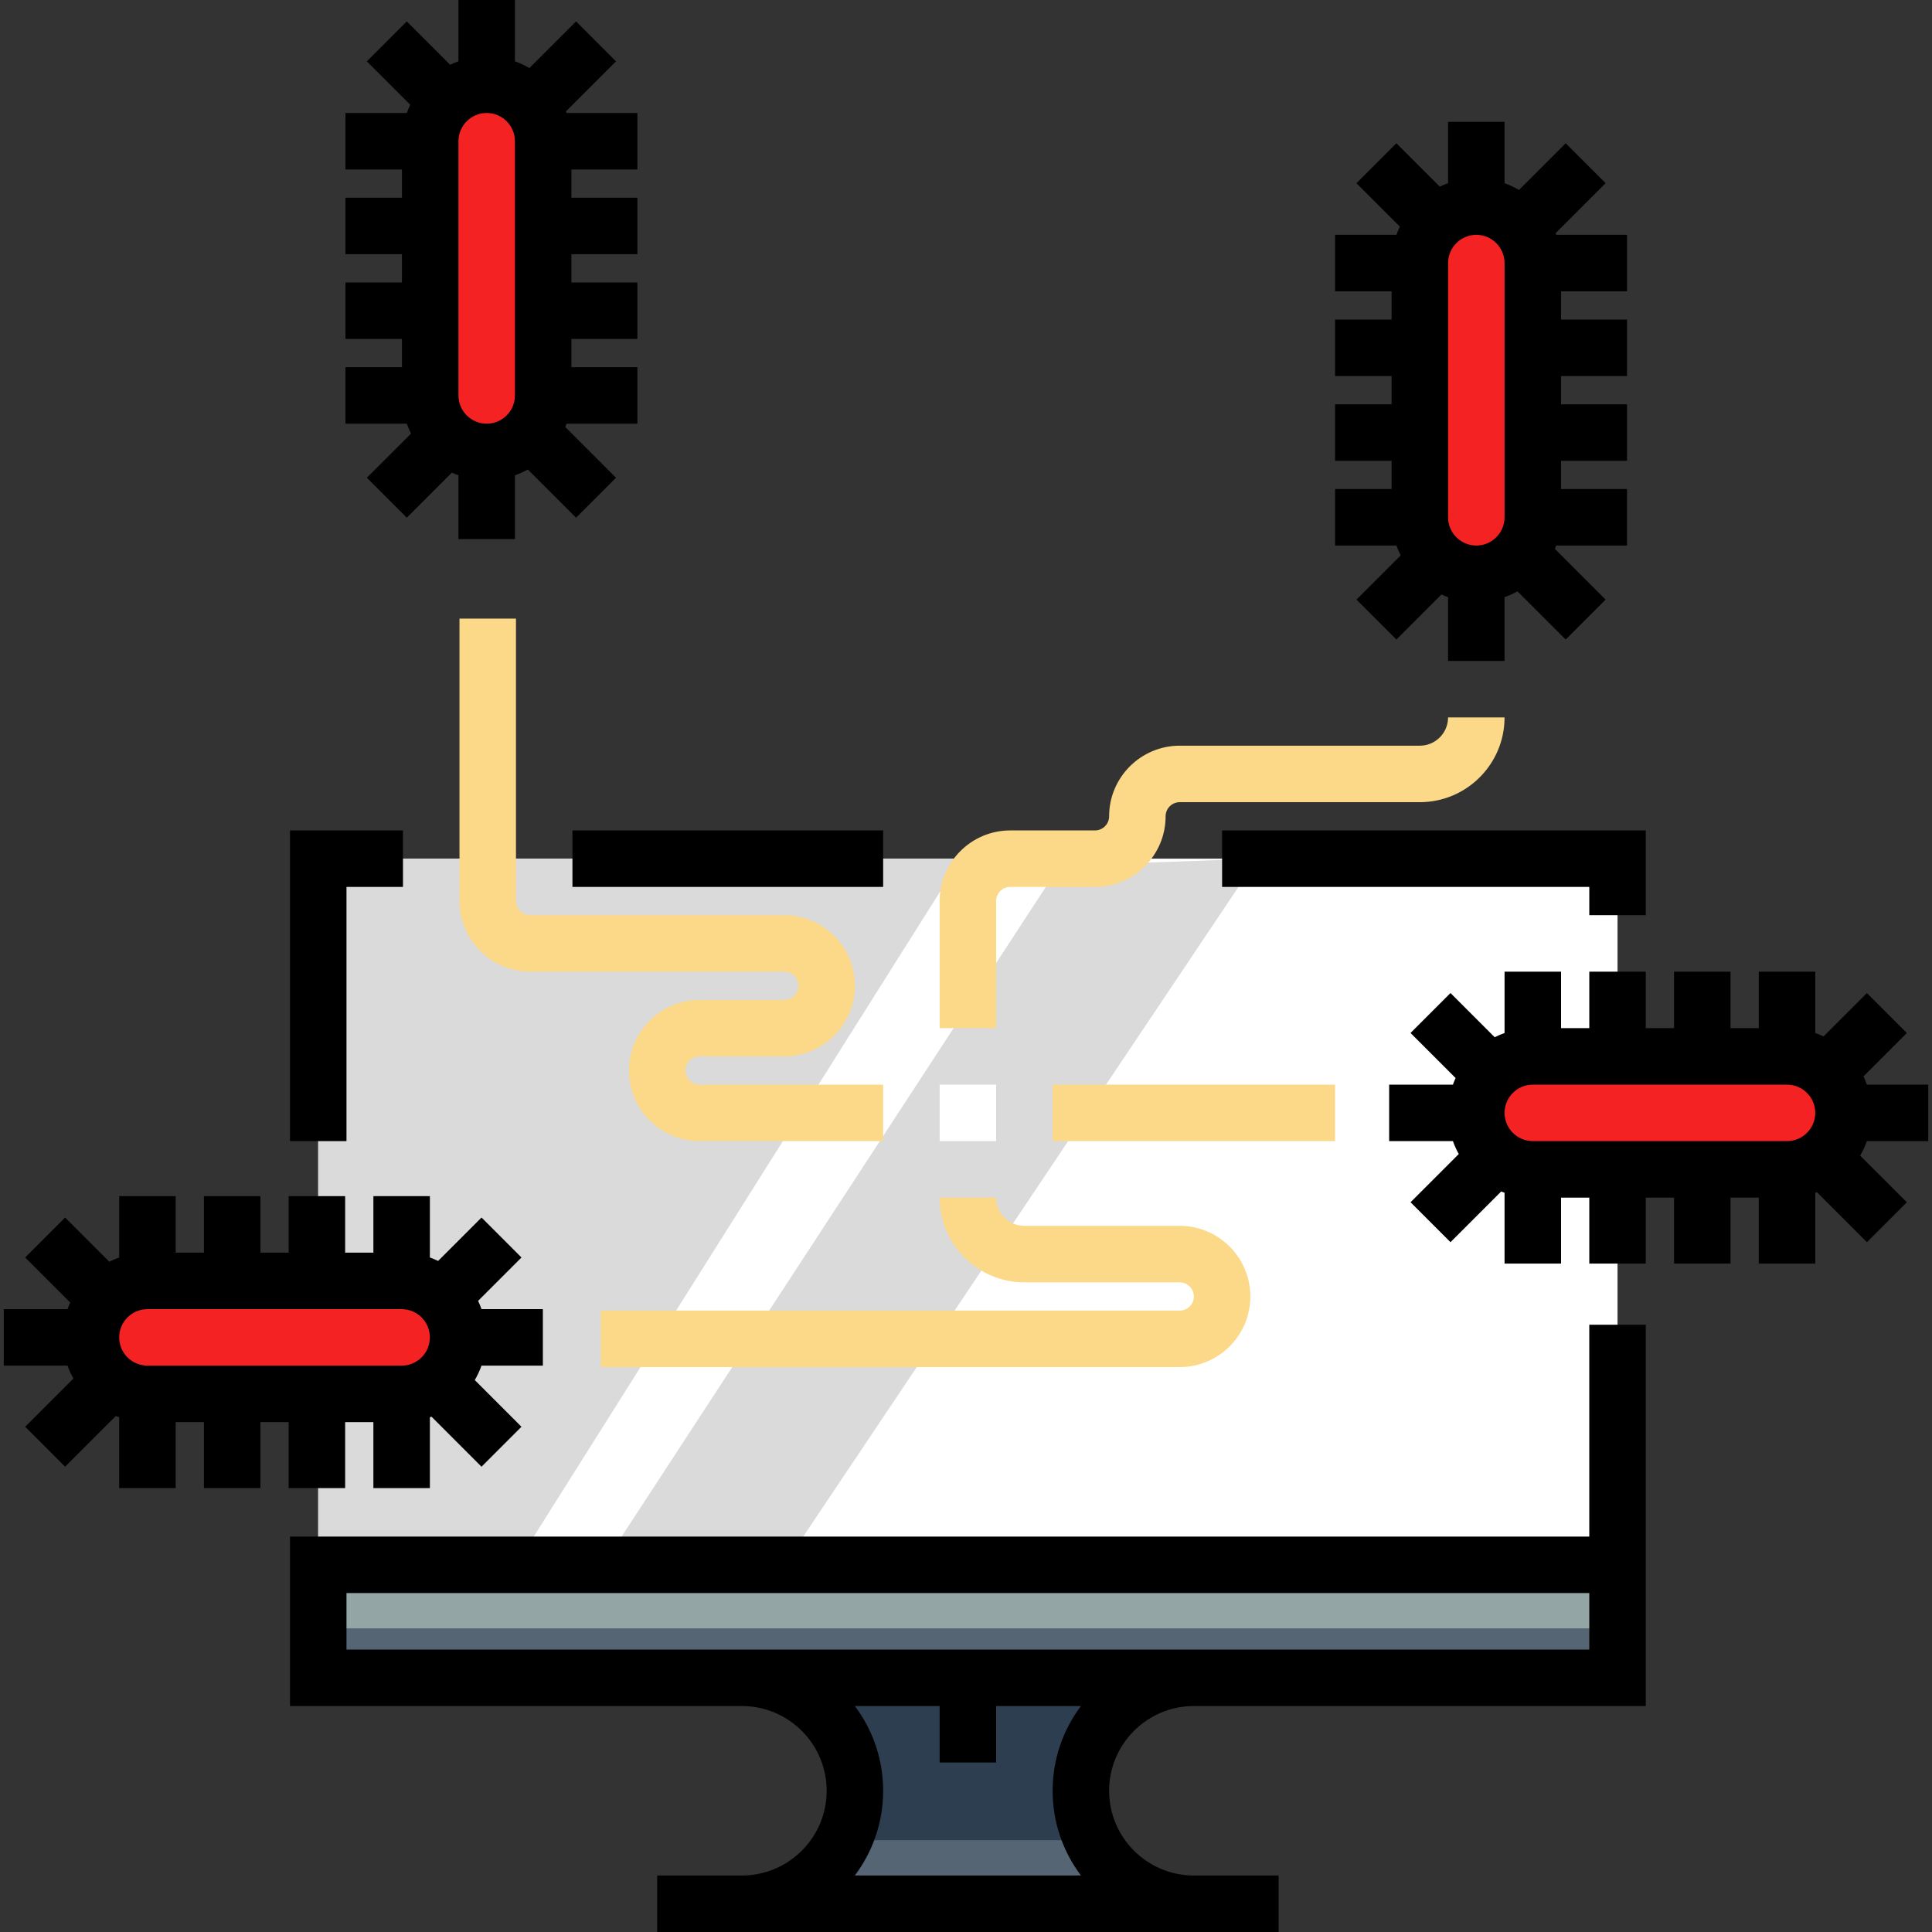
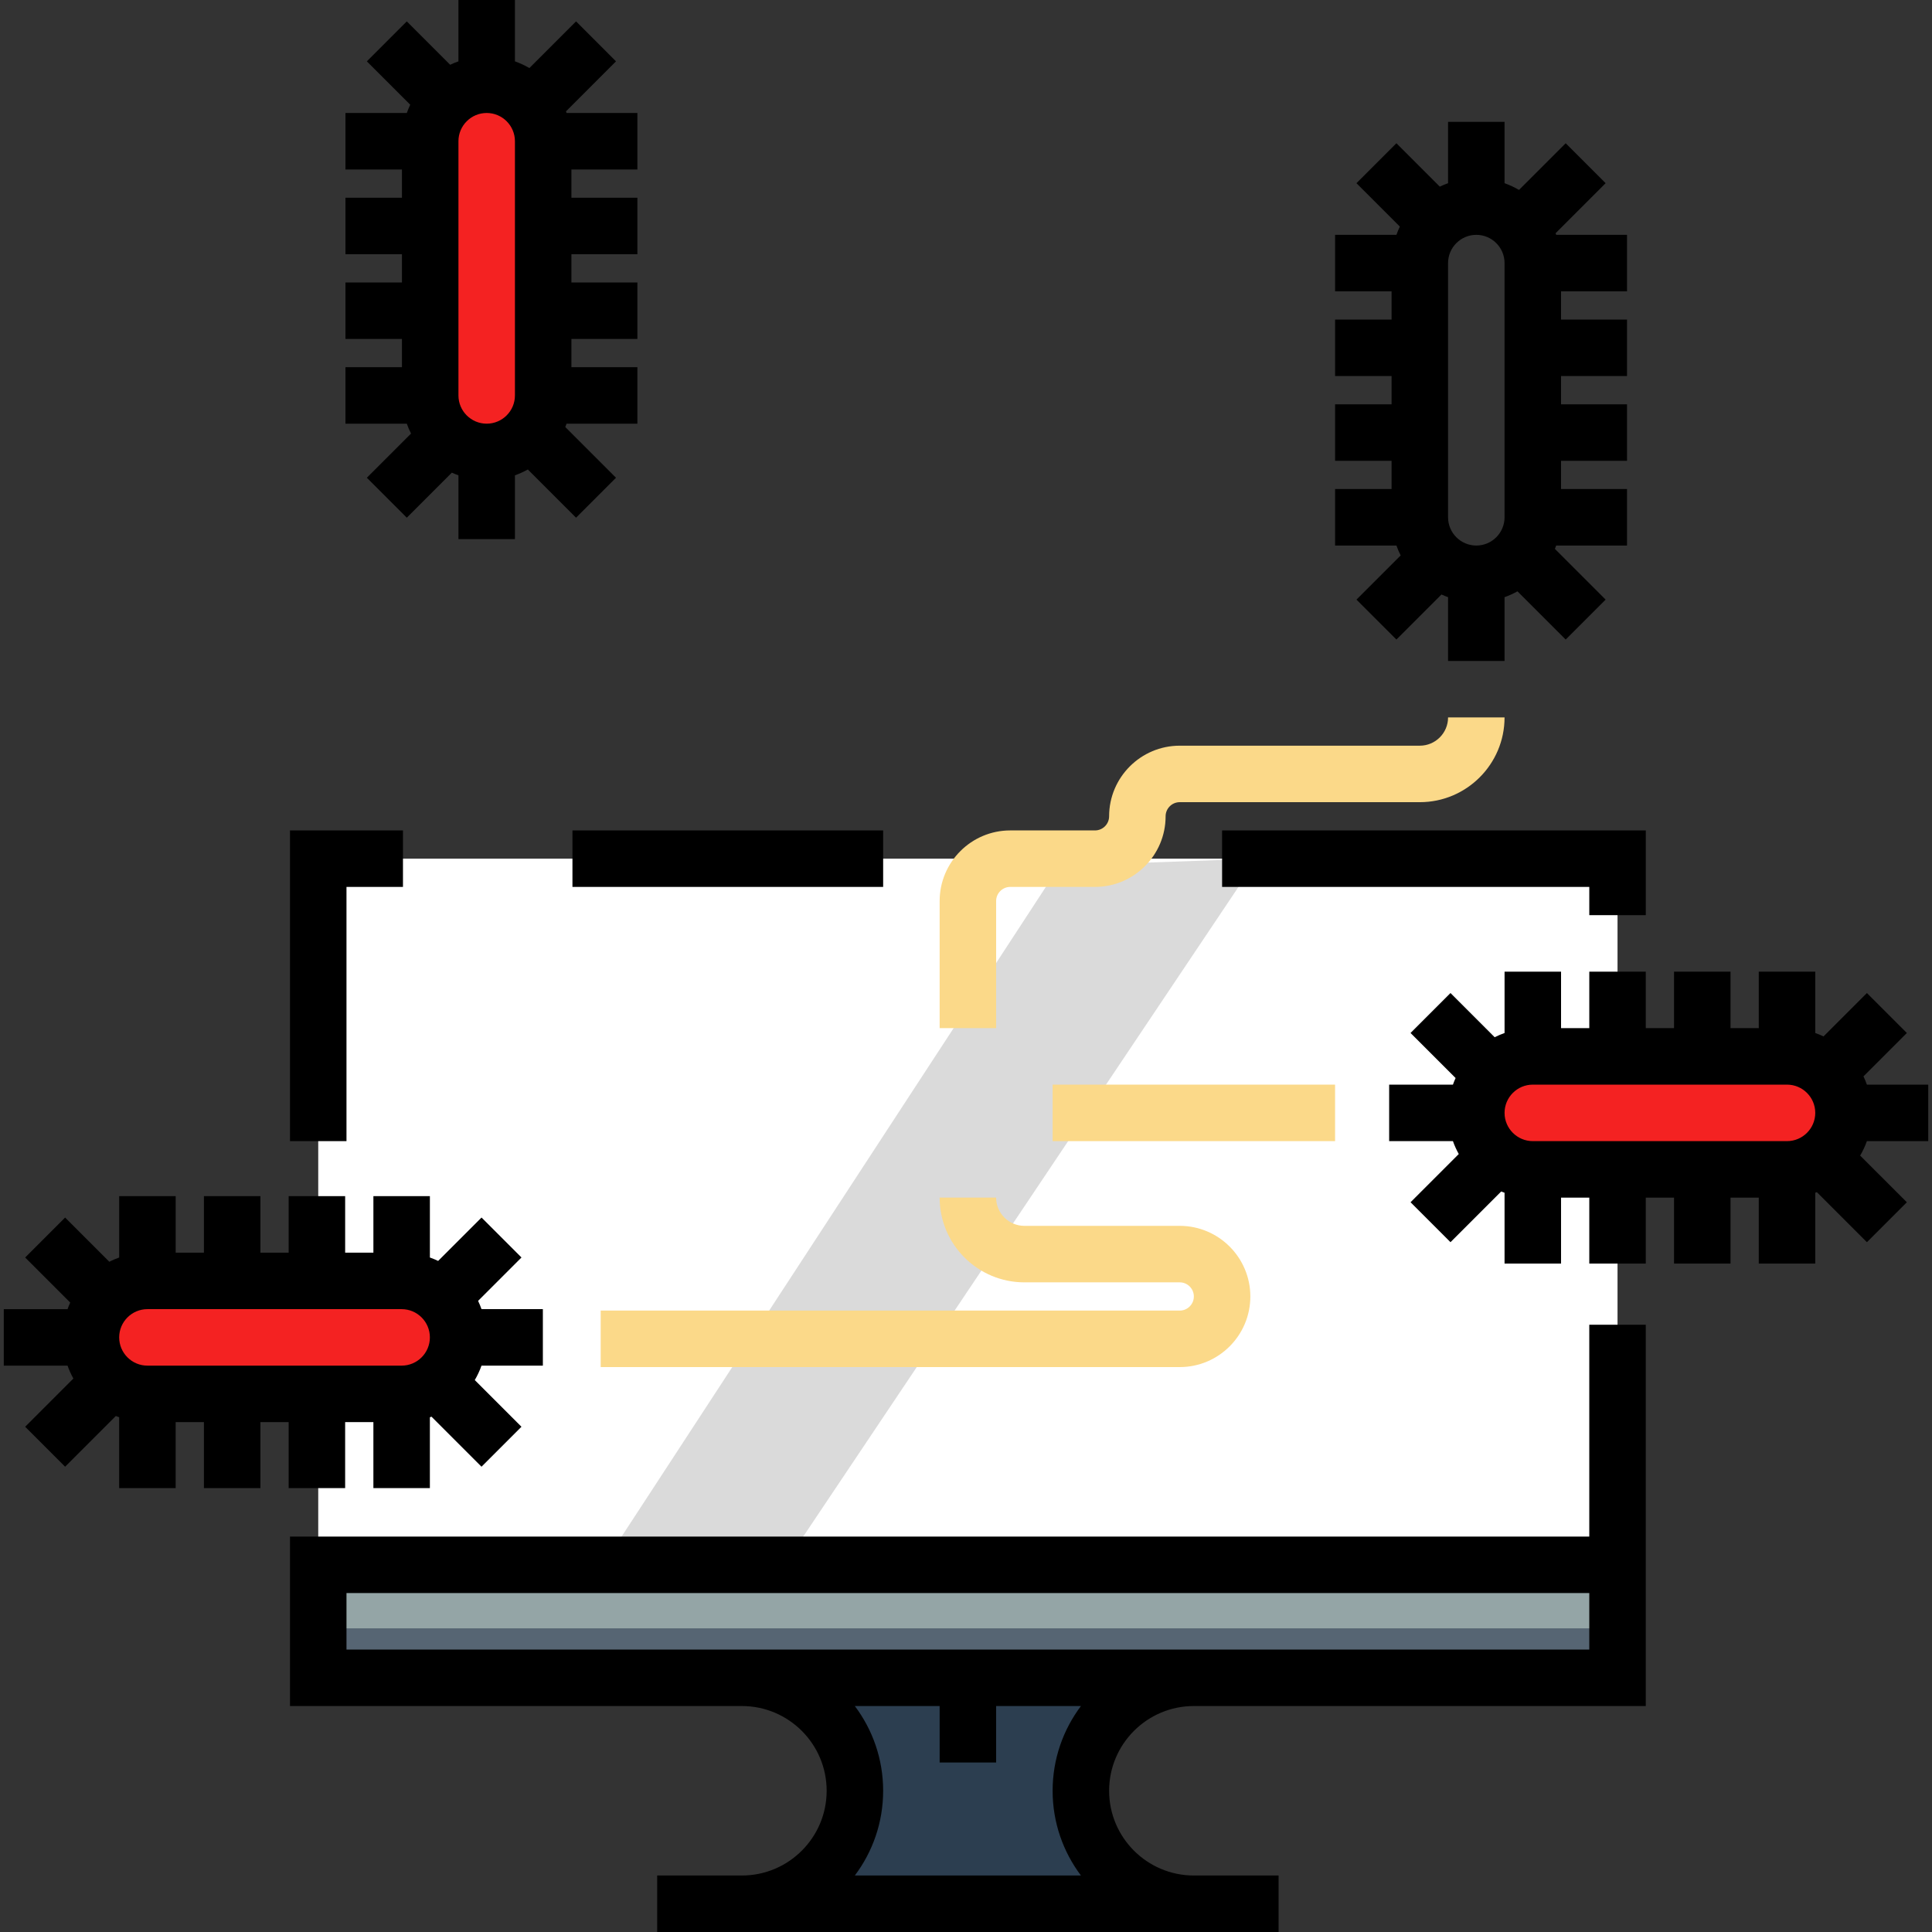
<svg xmlns="http://www.w3.org/2000/svg" width="200" height="200" viewBox="0 0 200 200" fill="none">
  <rect x="0" y="0" width="200" height="200" fill="#333333" stroke="none" />
  <g clip-path="url(#clip0_4788_7584)">
    <path d="M126.512 197.076H123.588C117.129 197.076 111.892 191.84 111.892 185.38C111.892 178.92 117.129 173.684 123.588 173.684H126.512H73.881H76.805C83.264 173.684 88.501 178.921 88.501 185.38C88.501 191.84 83.264 197.076 76.805 197.076H73.881" fill="#2C3E50" />
    <path d="M166.714 161.255H32.211V174.413H166.714V161.255Z" fill="#94A5A6" />
-     <path d="M114.083 190.495H85.576V196.343H114.083V190.495Z" fill="#566573" />
    <path d="M166.714 168.565H32.211V174.413H166.714V168.565Z" fill="#566573" />
    <path d="M167.446 88.889H32.943V163.45H167.446V88.889Z" fill="white" />
    <path d="M62.914 161.257L109.698 89.62L130.166 88.889L81.189 161.988L62.914 161.257Z" fill="#DADADA" />
-     <path d="M53.411 161.988H32.943V88.889H99.464L53.411 161.988Z" fill="#DADADA" />
    <path d="M170.371 94.737H164.523V91.813H126.512V85.965H170.371V94.737Z" fill="black" />
    <path d="M50.381 46.784C47.152 46.784 44.533 44.165 44.533 40.936V14.62C44.533 11.39 47.152 8.772 50.381 8.772C53.611 8.772 56.229 11.39 56.229 14.62V40.936C56.229 44.165 53.611 46.784 50.381 46.784Z" fill="#F42222" />
    <path d="M65.983 17.544V11.696H58.65C58.63 11.64 58.61 11.585 58.59 11.529L63.768 6.35L59.634 2.214L54.801 7.047C54.328 6.77 53.828 6.537 53.305 6.351V0H47.457V6.351C47.164 6.454 46.879 6.572 46.601 6.705L42.111 2.214L37.976 6.35L42.467 10.841C42.334 11.118 42.216 11.404 42.113 11.697H35.762V17.544H41.61V20.468H35.762V26.316H41.61V29.24H35.762V35.088H41.61V38.012H35.762V43.86H42.112C42.237 44.211 42.384 44.553 42.551 44.882L37.976 49.457L42.111 53.591L46.775 48.928C46.998 49.029 47.225 49.122 47.458 49.204V55.806H53.306V49.205C53.771 49.04 54.217 48.837 54.642 48.6L59.634 53.592L63.768 49.457L58.518 44.207C58.565 44.092 58.609 43.977 58.65 43.86H65.983V38.012H59.153V35.088H65.983V29.24H59.153V26.316H65.983V20.468H59.153V17.544H65.983V17.544ZM53.306 40.935C53.306 42.548 51.994 43.859 50.382 43.859C48.769 43.859 47.458 42.548 47.458 40.935V14.62C47.458 13.007 48.769 11.696 50.382 11.696C51.994 11.696 53.306 13.007 53.306 14.62V40.935Z" fill="black" />
    <path d="M9.414 138.446C9.414 135.216 12.032 132.598 15.262 132.598H41.578C44.807 132.598 47.426 135.216 47.426 138.446C47.426 141.676 44.807 144.294 41.578 144.294H15.262C12.032 144.294 9.414 141.676 9.414 138.446Z" fill="#F42222" />
    <path d="M56.197 141.37V135.522H49.846C49.743 135.229 49.625 134.944 49.492 134.666L53.983 130.175L49.848 126.04L45.357 130.531C45.08 130.398 44.794 130.28 44.502 130.177V123.826H38.654V129.674H35.73V123.826H29.882V129.674H26.958V123.826H21.109V129.674H18.186V123.826H12.338V130.177C11.986 130.302 11.645 130.449 11.315 130.616L6.74 126.041L2.605 130.176L7.269 134.839C7.168 135.062 7.075 135.29 6.993 135.523H0.391V141.371H6.993C7.157 141.836 7.36 142.282 7.597 142.707L2.605 147.698L6.74 151.833L11.99 146.583C12.105 146.629 12.22 146.673 12.337 146.715V154.048H18.185V147.218H21.109V154.048H26.957V147.218H29.881V154.048H35.729V147.218H38.653V154.048H44.501V146.715C44.557 146.695 44.612 146.675 44.668 146.654L49.846 151.833L53.981 147.698L49.148 142.865C49.425 142.393 49.659 141.893 49.845 141.37L56.197 141.37ZM41.577 141.37H15.262C13.649 141.37 12.338 140.059 12.338 138.446C12.338 136.834 13.649 135.522 15.262 135.522H41.577C43.19 135.522 44.501 136.834 44.501 138.446C44.501 140.059 43.19 141.37 41.577 141.37Z" fill="black" />
-     <path d="M152.827 59.398C149.597 59.398 146.979 56.78 146.979 53.55V27.235C146.979 24.005 149.597 21.387 152.827 21.387C156.056 21.387 158.675 24.005 158.675 27.235V53.55C158.675 56.78 156.056 59.398 152.827 59.398Z" fill="#F42222" />
    <path d="M168.429 30.158V24.31H161.096C161.076 24.254 161.056 24.199 161.035 24.143L166.214 18.964L162.079 14.829L157.246 19.662C156.774 19.385 156.274 19.151 155.751 18.965V12.614H149.903V18.965C149.61 19.069 149.324 19.187 149.047 19.32L144.556 14.829L140.421 18.964L144.912 23.455C144.779 23.732 144.661 24.018 144.558 24.31H138.207V30.158H144.055V33.082H138.207V38.93H144.055V41.854H138.207V47.702H144.055V50.626H138.207V56.474H144.558C144.682 56.825 144.83 57.166 144.996 57.496L140.421 62.071L144.557 66.206L149.22 61.543C149.443 61.643 149.671 61.736 149.903 61.819V68.421H155.751V61.819C156.216 61.654 156.662 61.451 157.087 61.214L162.079 66.206L166.214 62.071L160.963 56.82C161.009 56.706 161.054 56.59 161.095 56.474H168.428V50.626H161.598V47.702H168.429V41.854H161.598V38.93H168.429V33.082H161.598V30.159L168.429 30.158ZM155.751 53.55C155.751 55.163 154.439 56.474 152.827 56.474C151.214 56.474 149.903 55.163 149.903 53.55V27.234C149.903 25.622 151.214 24.311 152.827 24.311C154.439 24.311 155.751 25.622 155.751 27.234V53.55Z" fill="black" />
    <path d="M152.828 115.205C152.828 111.975 155.446 109.357 158.676 109.357H184.992C188.221 109.357 190.84 111.975 190.84 115.205C190.84 118.434 188.221 121.053 184.992 121.053H158.676C155.446 121.053 152.828 118.434 152.828 115.205Z" fill="#F42222" />
    <path d="M199.611 118.129V112.28H193.26C193.157 111.988 193.039 111.702 192.906 111.425L197.397 106.934L193.262 102.799L188.771 107.29C188.493 107.157 188.208 107.039 187.915 106.936V100.585H182.067V106.433H179.143V100.585H173.295V106.433H170.371V100.585H164.523V106.433H161.6V100.585H155.752V106.936C155.4 107.06 155.059 107.207 154.729 107.374L150.154 102.799L146.019 106.934L150.683 111.598C150.582 111.821 150.489 112.048 150.407 112.28H143.805V118.129H150.407C150.571 118.593 150.774 119.039 151.011 119.464L146.02 124.456L150.154 128.591L155.404 123.341C155.519 123.387 155.634 123.431 155.751 123.473V130.805H161.599V123.977H164.523V130.807H170.371V123.977H173.295V130.807H179.143V123.977H182.067V130.807H187.915V123.474C187.971 123.454 188.026 123.434 188.082 123.413L193.261 128.592L197.396 124.457L192.563 119.625C192.84 119.152 193.074 118.652 193.26 118.129H199.611V118.129ZM184.991 118.129H158.675C157.063 118.129 155.752 116.817 155.752 115.205C155.752 113.592 157.063 112.281 158.675 112.281H184.991C186.604 112.281 187.915 113.592 187.915 115.205C187.915 116.817 186.604 118.129 184.991 118.129Z" fill="black" />
    <path d="M35.868 118.129H30.02V85.965H41.715V91.813H35.868V118.129Z" fill="black" />
    <path d="M122.125 141.52H62.184V135.672H122.125C122.931 135.672 123.587 135.016 123.587 134.21C123.587 133.404 122.931 132.748 122.125 132.748H106.043C101.206 132.748 97.271 128.813 97.271 123.976H103.119C103.119 125.589 104.43 126.9 106.043 126.9H122.125C126.156 126.9 129.435 130.179 129.435 134.21C129.435 138.24 126.156 141.52 122.125 141.52Z" fill="#FBD989" />
-     <path d="M103.12 112.281H97.272V118.129H103.12V112.281Z" fill="white" />
    <path d="M138.207 112.281H108.967V118.129H138.207V112.281Z" fill="#FBD989" />
    <path d="M103.12 106.433H97.272V93.275C97.272 89.244 100.551 85.965 104.581 85.965H113.353C114.159 85.965 114.815 85.309 114.815 84.503C114.815 80.472 118.095 77.193 122.125 77.193H146.979C148.591 77.193 149.903 75.882 149.903 74.269H155.751C155.751 79.107 151.816 83.041 146.979 83.041H122.125C121.319 83.041 120.663 83.697 120.663 84.504C120.663 88.534 117.384 91.813 113.353 91.813H104.581C103.775 91.813 103.119 92.469 103.119 93.275V106.433H103.12Z" fill="#FBD989" />
-     <path d="M91.424 118.129H72.418C68.387 118.129 65.108 114.849 65.108 110.819C65.108 106.788 68.388 103.509 72.418 103.509H81.19C81.996 103.509 82.652 102.853 82.652 102.047C82.652 101.241 81.996 100.585 81.19 100.585H54.874C50.843 100.585 47.565 97.305 47.565 93.275V64.035H53.413V93.275C53.413 94.081 54.068 94.737 54.875 94.737H81.19C85.221 94.737 88.5 98.016 88.5 102.047C88.5 106.078 85.221 109.357 81.19 109.357H72.418C71.612 109.357 70.956 110.013 70.956 110.819C70.956 111.625 71.612 112.281 72.418 112.281H91.424V118.129H91.424Z" fill="#FBD989" />
    <path d="M91.423 85.965H59.26V91.813H91.423V85.965Z" fill="black" />
    <path d="M123.587 176.608H170.37V137.134H164.522V159.064H30.02V176.608H76.803C81.64 176.608 85.575 180.543 85.575 185.38C85.575 190.217 81.64 194.152 76.803 194.152H68.031V200H132.359V194.152H123.587C118.75 194.152 114.815 190.217 114.815 185.38C114.815 180.543 118.75 176.608 123.587 176.608ZM88.491 194.152C90.331 191.707 91.423 188.669 91.423 185.38C91.423 182.091 90.331 179.054 88.491 176.608H97.271V182.456H103.119V176.608H111.899C110.059 179.054 108.967 182.091 108.967 185.38C108.967 188.669 110.059 191.707 111.899 194.152H88.491ZM76.803 170.76H73.879H35.868V164.912H164.523V170.76H126.511H123.587H76.803Z" fill="black" />
  </g>
  <defs>
    <clipPath id="clip0_4788_7584">
      <rect width="200" height="200" fill="white" />
    </clipPath>
  </defs>
</svg>